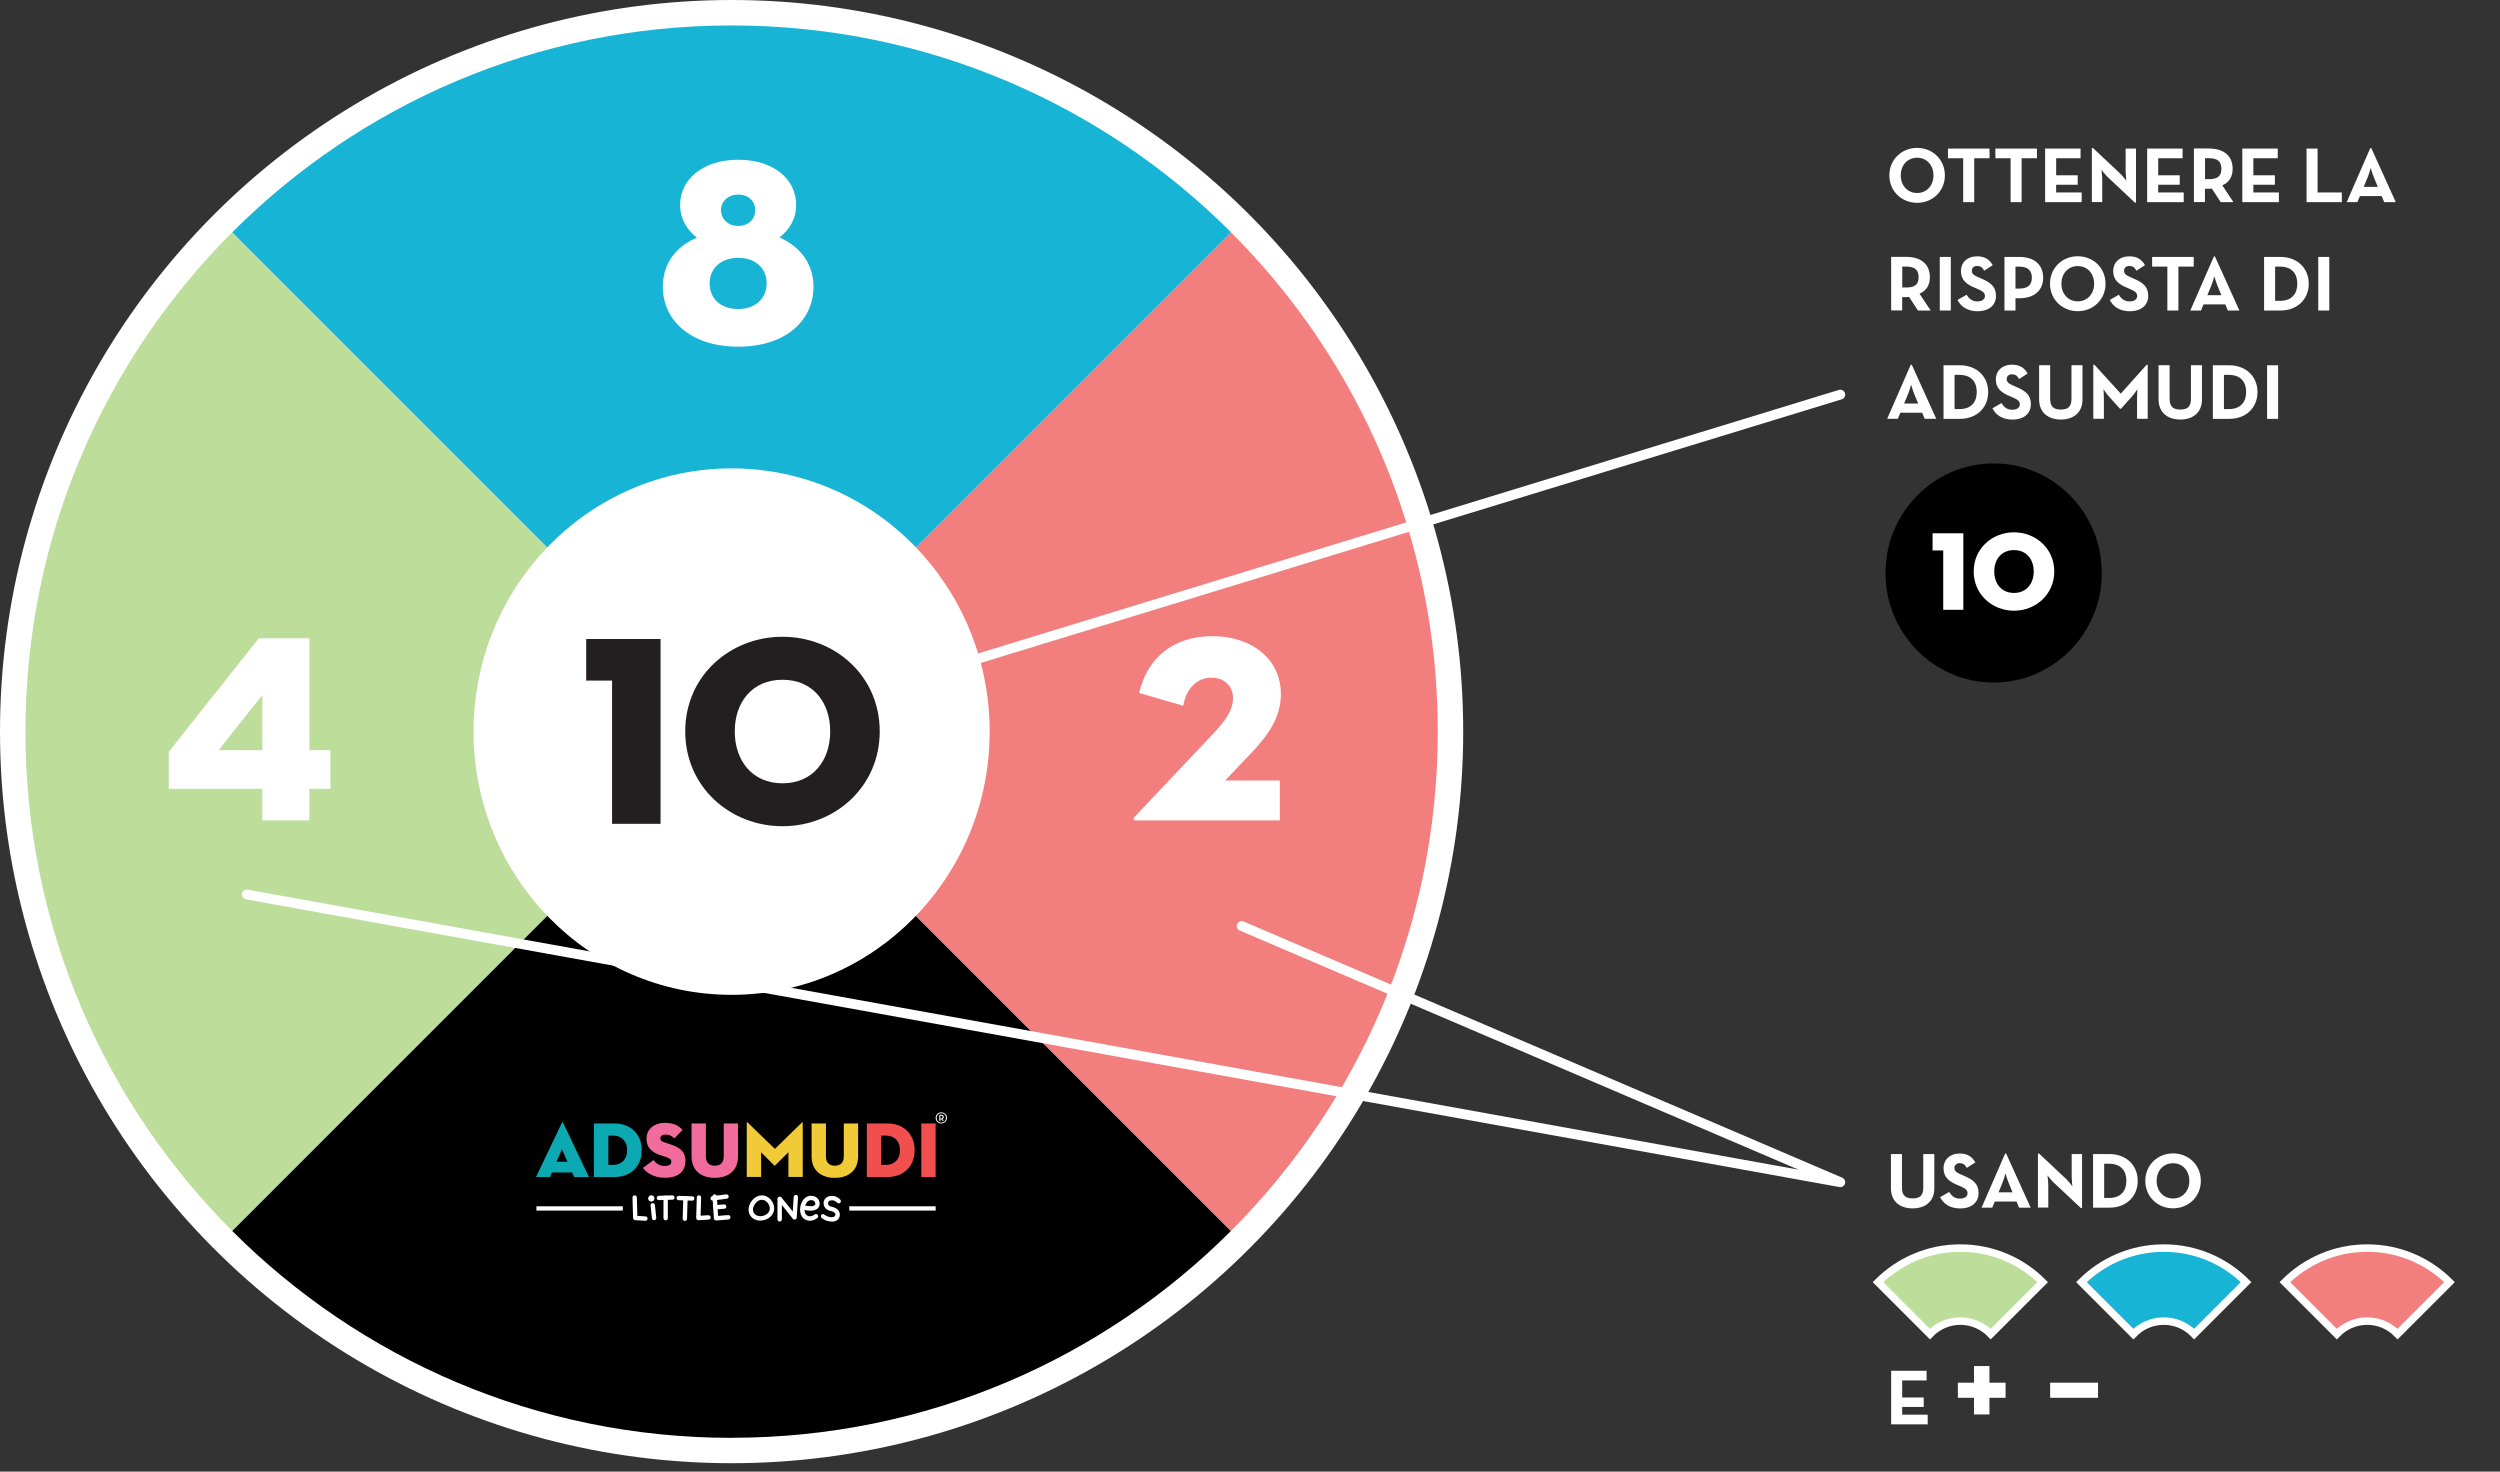
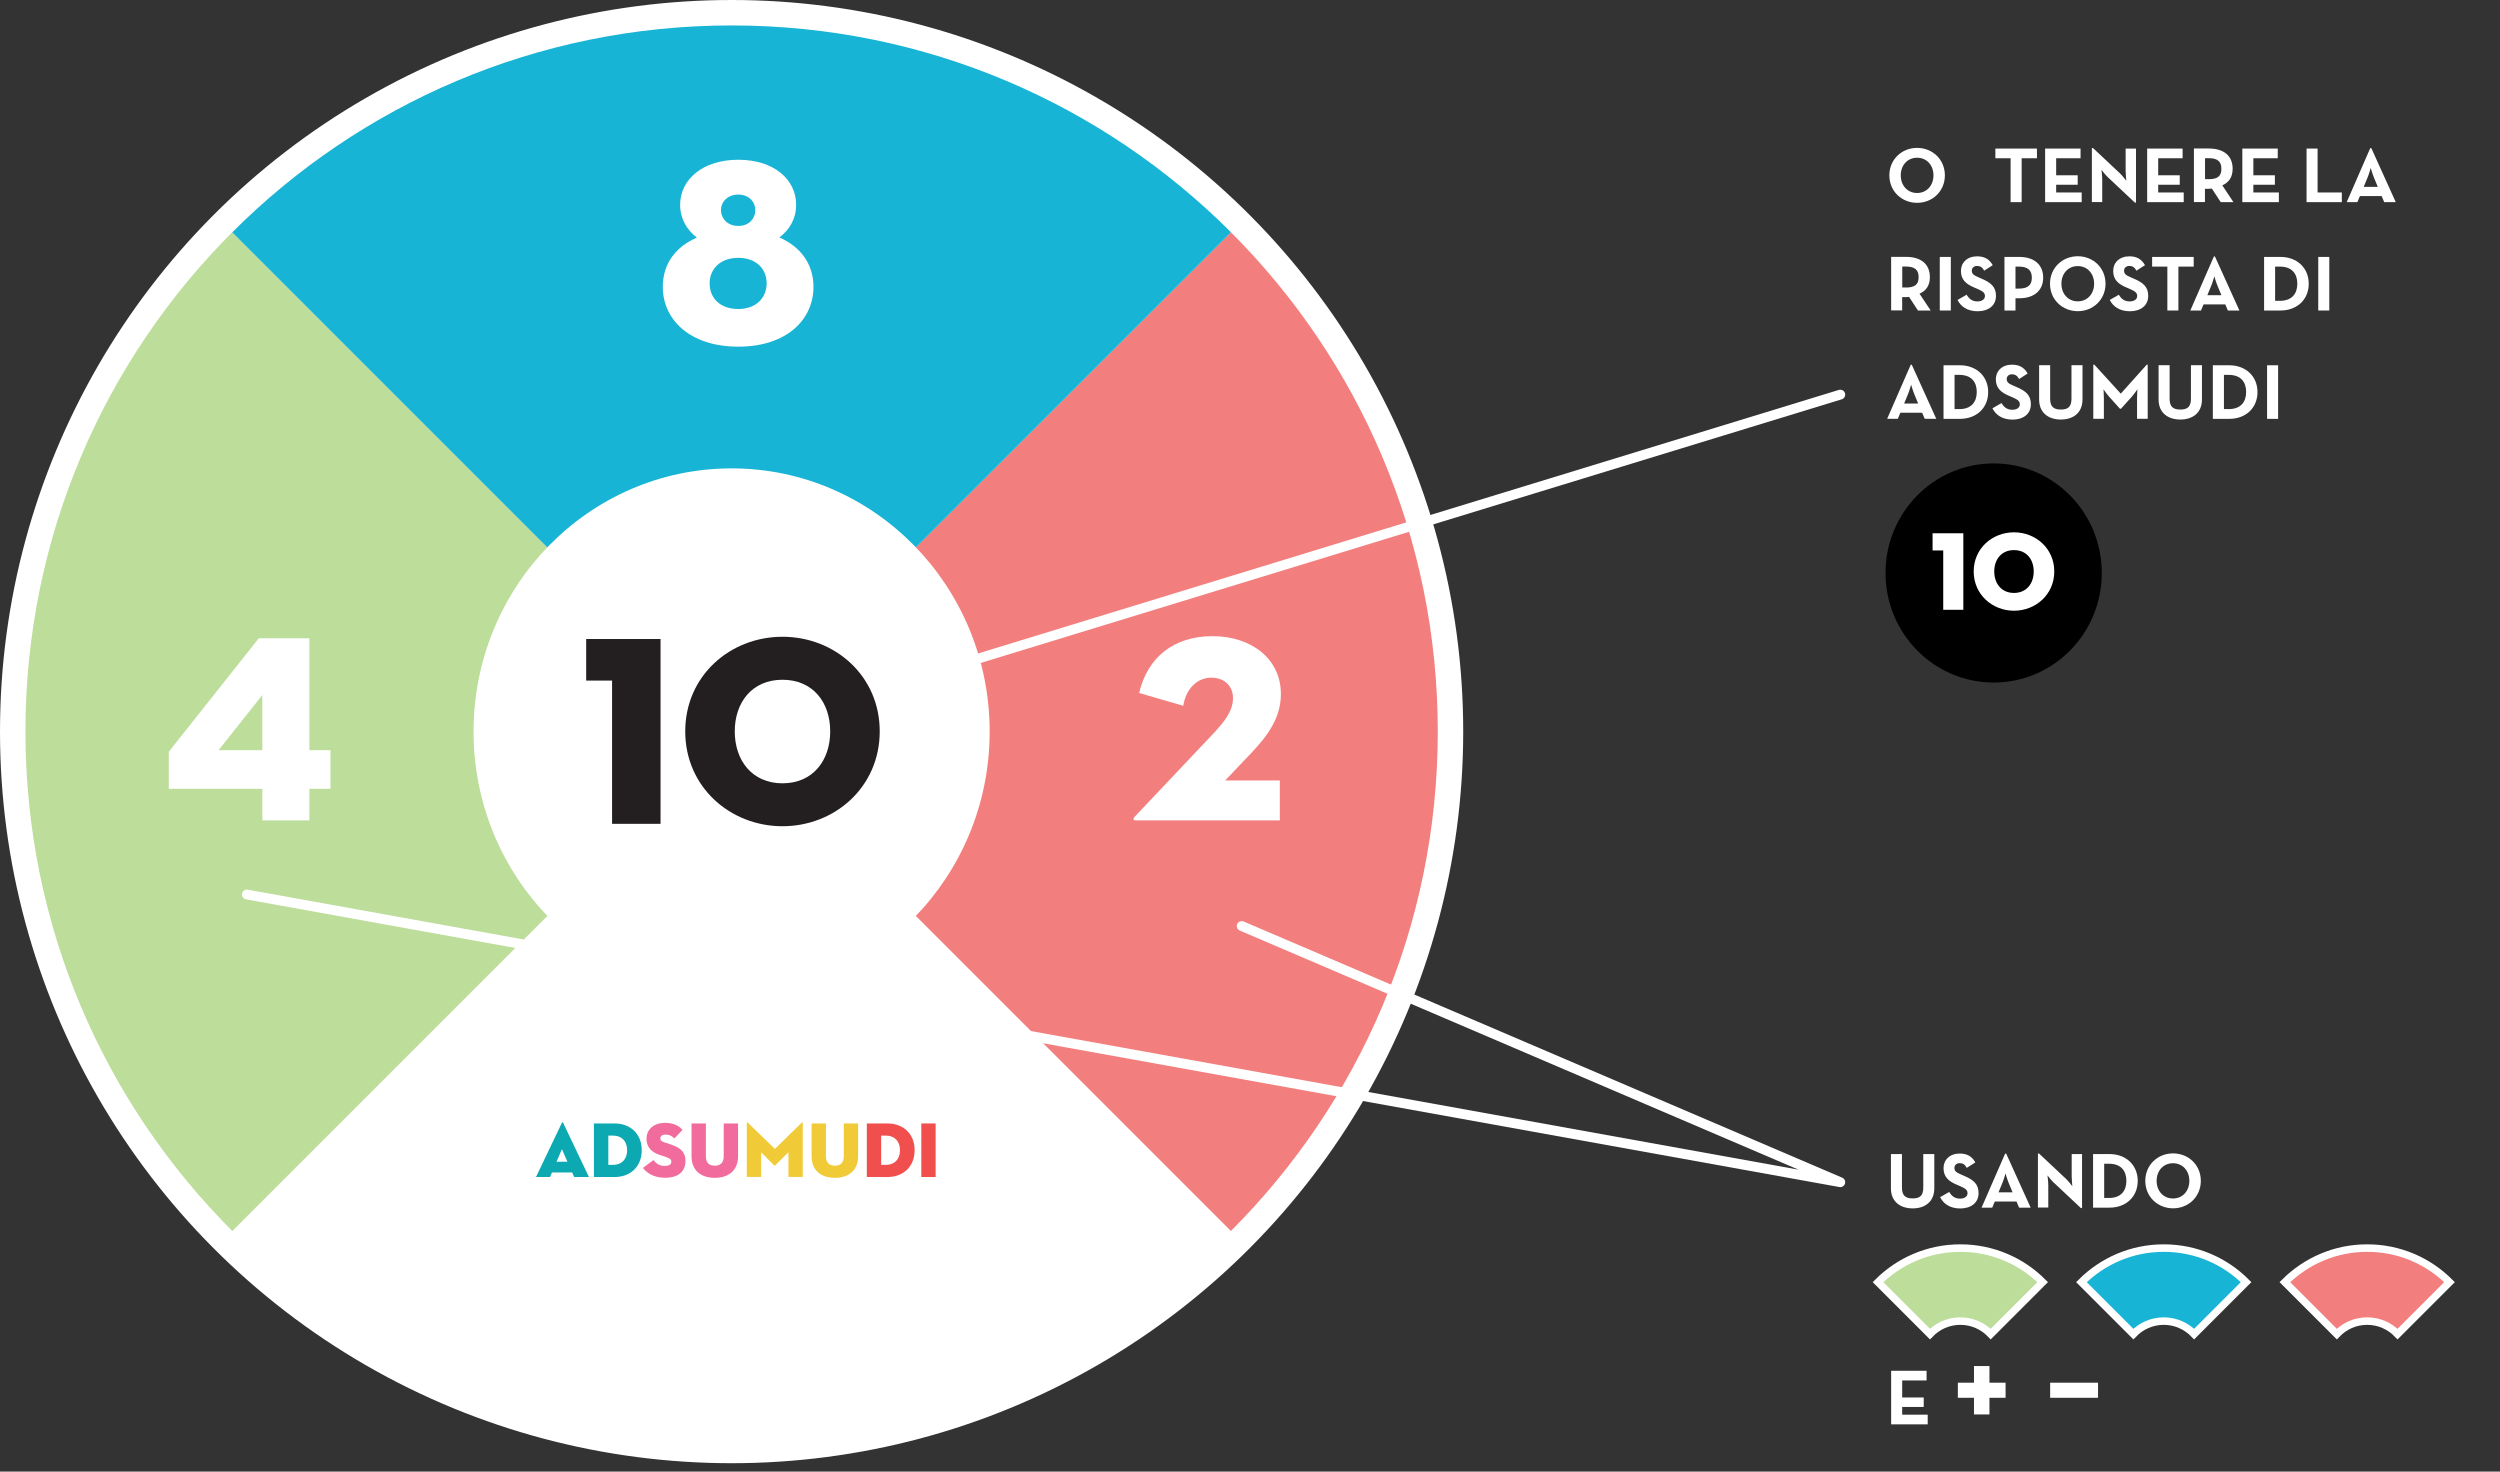
<svg xmlns="http://www.w3.org/2000/svg" id="Layer_1" data-name="Layer 1" viewBox="0 0 333.17 196.12">
  <rect x="0" y="0" width="333.17" height="196.12" fill="#333333" stroke="none" />
  <defs>
    <style>
      .cls-1, .cls-2, .cls-3, .cls-4 {
        stroke-miterlimit: 10;
      }

      .cls-1, .cls-2, .cls-3, .cls-4, .cls-5 {
        stroke: #fff;
      }

      .cls-1, .cls-6 {
        fill: #fff;
      }

      .cls-2, .cls-7 {
        fill: #f37e7e;
      }

      .cls-3, .cls-8 {
        fill: #bddd9b;
      }

      .cls-4, .cls-9 {
        fill: #17b4d5;
      }

      .cls-5 {
        fill: none;
        stroke-linecap: round;
        stroke-linejoin: round;
        stroke-width: 1.31px;
      }

      .cls-10, .cls-11, .cls-9, .cls-12, .cls-8, .cls-7, .cls-6, .cls-13, .cls-14, .cls-15 {
        stroke-width: 0px;
      }

      .cls-11 {
        fill: #0ca9b2;
      }

      .cls-12 {
        fill: #231f20;
      }

      .cls-13 {
        fill: #f04f4d;
      }

      .cls-14 {
        fill: #f16b9d;
      }

      .cls-15 {
        fill: #f1ca37;
      }
    </style>
  </defs>
  <circle class="cls-1" cx="97.5" cy="97.5" r="97" />
  <g>
    <g>
      <path class="cls-8" d="M3.39,97.5c0,25.99,10.53,49.52,27.57,66.55l66.55-66.55L30.95,30.95C13.92,47.98,3.39,71.51,3.39,97.5Z" />
-       <path class="cls-10" d="M97.5,191.61c25.99,0,49.52-10.53,66.55-27.57l-66.55-66.55L30.95,164.05c17.03,17.03,40.56,27.57,66.55,27.57" />
      <path class="cls-7" d="M191.61,97.5c0-25.99-10.53-49.52-27.57-66.55l-66.55,66.55,66.55,66.55c17.03-17.03,27.57-40.56,27.57-66.55" />
      <path class="cls-9" d="M97.5,3.39c-25.99,0-49.52,10.53-66.55,27.57l66.55,66.55L164.05,30.95C147.02,13.92,123.49,3.39,97.5,3.39Z" />
    </g>
    <ellipse class="cls-6" cx="97.5" cy="97.5" rx="34.39" ry="35.08" />
  </g>
  <g>
    <path class="cls-12" d="M81.56,90.7h-3.44v-5.54h9.91v24.63h-6.46v-19.09Z" />
    <path class="cls-12" d="M91.32,97.47c0-7.43,6-12.61,12.96-12.61s12.96,5.18,12.96,12.61-6,12.64-12.96,12.64-12.96-5.22-12.96-12.64ZM110.64,97.47c0-3.88-2.31-6.88-6.36-6.88s-6.36,3.01-6.36,6.88,2.31,6.92,6.36,6.92,6.36-3.04,6.36-6.92Z" />
  </g>
  <path class="cls-6" d="M151.23,108.83l10.6-11.21c1.33-1.46,2.49-2.85,2.49-4.6,0-1.57-1.12-2.71-2.92-2.71s-3.35,1.43-3.71,3.75l-5.88-1.71c1.12-4.78,4.65-7.57,9.77-7.57s9.12,2.96,9.12,7.71c0,3.07-1.62,5.42-4,7.92l-3.42,3.6h7.28v5.32h-19.21c-.32,0-.4-.21-.11-.5Z" />
  <path class="cls-6" d="M90.64,27.29c0-3.35,2.99-6,7.75-6s7.71,2.64,7.71,6c0,1.89-.9,3.35-2.23,4.35,2.74,1.21,4.54,3.46,4.54,6.6,0,4.32-3.53,7.96-10.02,7.96s-10.06-3.64-10.06-7.96c0-3.14,1.77-5.39,4.54-6.57-1.33-1.04-2.23-2.5-2.23-4.39ZM102.17,37.75c0-1.89-1.37-3.39-3.78-3.39s-3.82,1.5-3.82,3.39c0,2,1.41,3.43,3.82,3.43s3.78-1.53,3.78-3.43ZM100.66,28c0-1.07-.83-2.07-2.27-2.07s-2.31,1-2.31,2.07.83,2.11,2.31,2.11,2.27-1.04,2.27-2.11Z" />
  <path class="cls-6" d="M41.23,109.33h-6.27v-4.21h-12.47v-4.93l12-15.13h6.74v14.92h2.81v5.14h-2.81v4.21ZM34.96,92.63l-5.84,7.35h5.84v-7.35Z" />
  <g>
    <g>
      <path class="cls-11" d="M73.3,156.86h-1.87l3.47-7.26c.03-.07.09-.07.13,0l3.46,7.26h-1.97l-.27-.61h-2.69l-.26.61ZM74.88,153.16l-.71,1.66h1.45l-.73-1.66Z" />
      <path class="cls-11" d="M79.15,149.72h2.76c2.06,0,3.61,1.35,3.61,3.57s-1.55,3.57-3.61,3.57h-2.76v-7.14ZM81.71,155.24c1.15,0,1.87-.77,1.87-1.95s-.71-1.95-1.87-1.95h-.64v3.9h.64Z" />
      <path class="cls-14" d="M85.69,155.64l1.39-1.04c.35.43.78.78,1.49.78.57,0,.9-.17.9-.57,0-.3-.23-.45-.7-.61l-.84-.28c-1.04-.35-1.77-.98-1.77-2.15,0-1.41,1.17-2.13,2.43-2.13s1.95.45,2.37.94l-1.09,1.14c-.29-.3-.61-.51-1.18-.51-.46,0-.69.21-.69.49s.16.41.5.52l.94.32c1.43.47,1.91,1.15,1.91,2.16,0,1.31-.82,2.26-2.71,2.26-1.61,0-2.52-.73-2.96-1.32Z" />
      <path class="cls-14" d="M92.16,154.1v-4.38h1.91v4.36c0,.81.38,1.27,1.19,1.27s1.19-.46,1.19-1.27v-4.36h1.91v4.38c0,1.92-1.31,2.87-3.1,2.87s-3.1-.94-3.1-2.87Z" />
      <path class="cls-15" d="M99.52,149.59c0-.06.04-.07.09-.02l3.66,3.54,3.62-3.54s.09-.03.09.02v7.26h-1.91v-3.29l-1.79,1.77s-.05.04-.09,0l-1.76-1.77v3.29h-1.91v-7.26Z" />
      <path class="cls-15" d="M108.16,154.1v-4.38h1.91v4.36c0,.81.38,1.27,1.19,1.27s1.19-.46,1.19-1.27v-4.36h1.91v4.38c0,1.92-1.31,2.87-3.1,2.87s-3.1-.94-3.1-2.87Z" />
      <path class="cls-13" d="M115.52,149.72h2.76c2.06,0,3.61,1.35,3.61,3.57s-1.55,3.57-3.61,3.57h-2.76v-7.14ZM118.07,155.24c1.15,0,1.87-.77,1.87-1.95s-.71-1.95-1.87-1.95h-.64v3.9h.64Z" />
      <path class="cls-13" d="M122.78,149.72h1.91v7.14h-1.91v-7.14Z" />
      <path class="cls-6" d="M124.69,148.98c0-.43.34-.74.75-.74s.76.31.76.74-.34.74-.76.74-.75-.31-.75-.74ZM126.06,148.98c0-.38-.27-.62-.62-.62s-.61.24-.61.62.25.62.61.62.62-.24.62-.62ZM125.78,149.38h-.17l-.13-.2s-.03,0-.05,0h-.1v.2h-.15v-.82h.25c.24,0,.35.14.35.31,0,.11-.06.21-.16.27l.16.24ZM125.42,149.06c.14,0,.2-.07.2-.18s-.06-.19-.2-.19h-.1v.37h.1Z" />
    </g>
    <rect class="cls-6" x="71.49" y="160.76" width="11.51" height=".57" />
    <rect class="cls-6" x="113.18" y="160.76" width="11.51" height=".57" />
    <g>
      <path class="cls-6" d="M86.02,162.69s-.01,0-.02,0l-1.35-.08c-.15,0-.27-.13-.28-.28l-.08-2.73c0-.16.12-.3.28-.3.16,0,.3.12.3.28l.07,2.46,1.08.06c.16,0,.29.15.28.31,0,.16-.14.28-.29.28Z" />
      <path class="cls-6" d="M93.07,162.61c-.08,0-.15-.03-.2-.08-.06-.06-.09-.14-.09-.22l.08-2.73c0-.16.14-.3.3-.28.16,0,.29.14.28.3l-.07,2.41,1.03-.06c.16,0,.3.11.31.28,0,.16-.11.3-.28.31l-1.35.08s-.01,0-.02,0Z" />
      <path class="cls-6" d="M87.17,162.61c-.15,0-.28-.11-.29-.26l-.18-1.69c-.02-.16.1-.31.26-.32.16-.02.31.1.32.26l.18,1.69c.02.16-.1.31-.26.32-.01,0-.02,0-.03,0Z" />
      <path class="cls-6" d="M101.33,162.67c-.36,0-.72-.1-1-.31-.36-.27-.56-.66-.57-1.11-.01-.4.14-.83.41-1.2.28-.37.65-.62,1.04-.71.42-.1.85,0,1.21.26.36.27.61.65.71,1.06.11.46.02.91-.26,1.27h0c-.36.47-.96.73-1.54.73ZM101.55,159.89c-.07,0-.13,0-.2.02-.26.06-.51.24-.7.5-.2.26-.3.55-.3.82,0,.27.13.49.34.66.47.35,1.33.2,1.71-.3.22-.29.21-.58.16-.78-.07-.28-.25-.55-.49-.73-.16-.12-.34-.18-.52-.18ZM102.64,161.76h0,0Z" />
      <path class="cls-6" d="M103.9,162.79c-.16,0-.29-.13-.29-.29v-2.73c0-.12.08-.24.2-.28.12-.04.25,0,.33.09l1.51,1.88.12-1.95c.01-.16.15-.28.31-.27.16.01.28.15.27.31l-.17,2.71c0,.12-.09.22-.2.26-.12.04-.24,0-.32-.1l-1.46-1.82v1.9c0,.16-.13.29-.29.29Z" />
      <path class="cls-6" d="M107.92,162.68c-.24,0-.48-.06-.73-.23-.6-.41-.66-1.29-.46-1.92.22-.72.74-1.17,1.36-1.17.43,0,.78.18.99.5.18.29.21.65.08.93-.36.75-1.51.56-1.94.46.01.32.12.59.31.72.48.33,1.01-.1,1.03-.11.12-.1.31-.09.41.04.1.12.09.31-.04.41-.2.17-.58.38-1.01.38ZM107.31,160.66c.4.1,1.17.19,1.32-.13.04-.08.04-.23-.05-.36-.09-.15-.26-.23-.49-.23-.49,0-.72.52-.79.72Z" />
      <path class="cls-6" d="M110.84,162.79c-.82,0-1.32-.46-1.35-.48-.12-.11-.13-.3-.02-.41.11-.12.3-.13.41-.02,0,0,.37.33.95.33.21,0,.47-.05.5-.31.03-.32-.35-.46-.68-.53-.66-.13-.92-.66-.89-1.11.04-.43.36-.89,1.16-.89.38,0,.77.19,1.07.51.11.12.1.3-.01.41-.12.11-.3.1-.41-.01-.19-.2-.43-.32-.64-.32-.36,0-.56.12-.58.35,0,.09,0,.41.42.49,1.11.23,1.17.88,1.15,1.16-.05.52-.46.85-1.08.85Z" />
      <g>
        <path class="cls-6" d="M94.98,160c-.15,0-.27-.11-.29-.26-.02-.16.09-.31.25-.33l1.84-.24c.16-.02.31.09.33.25.02.16-.09.31-.25.33l-1.84.24s-.03,0-.04,0Z" />
        <path class="cls-6" d="M95.34,161.18c-.15,0-.28-.12-.29-.27-.01-.16.11-.3.27-.31l1.17-.09c.16-.01.3.11.31.27s-.11.3-.27.31l-1.17.09s-.01,0-.02,0Z" />
        <path class="cls-6" d="M95.43,162.65c-.07,0-.14-.03-.19-.07-.06-.05-.1-.12-.1-.2l-.19-2.91c-.01-.16.11-.3.27-.31.16-.01.3.11.31.27l.17,2.61,1.33-.11c.16-.01.3.11.32.27.01.16-.11.3-.27.32l-1.62.13s-.02,0-.02,0Z" />
      </g>
      <path class="cls-6" d="M87.81,159.94c-.16,0-.29-.13-.29-.28,0-.16.12-.3.28-.3l1.8-.06c.16,0,.3.12.3.28,0,.16-.12.3-.28.3l-1.8.06s0,0,0,0Z" />
      <path class="cls-6" d="M88.71,162.63c-.16,0-.29-.13-.29-.29v-2.71c0-.16.13-.29.29-.29s.29.13.29.29v2.71c0,.16-.13.29-.29.29Z" />
      <path class="cls-6" d="M92.24,160.01s0,0,0,0l-1.8-.06c-.16,0-.29-.14-.28-.3,0-.16.14-.29.3-.28l1.8.06c.16,0,.29.14.28.3,0,.16-.14.28-.29.28Z" />
      <path class="cls-6" d="M91.26,162.71s0,0,0,0c-.16,0-.29-.14-.28-.3l.08-2.71c0-.16.14-.29.3-.28.16,0,.29.14.28.3l-.08,2.71c0,.16-.14.28-.29.28Z" />
      <g>
        <circle class="cls-6" cx="86.8" cy="159.71" r=".35" />
        <path class="cls-6" d="M86.8,160.13c-.23,0-.42-.19-.42-.42s.19-.42.42-.42.42.19.42.42-.19.42-.42.42ZM86.8,159.43c-.15,0-.28.12-.28.28s.12.28.28.28.28-.12.28-.28-.12-.28-.28-.28Z" />
      </g>
    </g>
  </g>
  <polyline class="cls-5" points="32.9 119.21 245.25 157.55 165.48 123.41" />
  <line class="cls-5" x1="119.93" y1="90.96" x2="245.25" y2="52.59" />
  <ellipse class="cls-10" cx="265.69" cy="76.36" rx="14.41" ry="14.6" />
  <g>
    <path class="cls-6" d="M258.98,73.36h-1.43v-2.29h4.1v10.2h-2.68v-7.9Z" />
    <path class="cls-6" d="M263.03,76.16c0-3.08,2.49-5.22,5.37-5.22s5.37,2.14,5.37,5.22-2.49,5.23-5.37,5.23-5.37-2.16-5.37-5.23ZM271.03,76.16c0-1.61-.96-2.85-2.63-2.85s-2.63,1.24-2.63,2.85.96,2.86,2.63,2.86,2.63-1.26,2.63-2.86Z" />
  </g>
  <g>
    <path class="cls-2" d="M315.47,176.06c1.58,0,3.02.66,4.05,1.73l6.92-6.92c-2.81-2.81-6.68-4.54-10.97-4.54s-8.16,1.74-10.97,4.54l6.92,6.92c1.03-1.07,2.46-1.73,4.05-1.73Z" />
    <path class="cls-4" d="M288.36,176.06c1.58,0,3.02.66,4.05,1.73l6.92-6.92c-2.81-2.81-6.68-4.54-10.97-4.54s-8.16,1.74-10.97,4.54l6.92,6.92c1.03-1.07,2.46-1.73,4.05-1.73Z" />
    <path class="cls-3" d="M261.25,176.06c1.58,0,3.02.66,4.05,1.73l6.92-6.92c-2.81-2.81-6.68-4.54-10.97-4.54s-8.16,1.74-10.97,4.54l6.92,6.92c1.03-1.07,2.46-1.73,4.05-1.73Z" />
  </g>
  <g id="it">
    <g>
      <path class="cls-6" d="M252,158.36v-4.56h1.47v4.47c0,1.04.45,1.44,1.43,1.44s1.41-.4,1.41-1.44v-4.47h1.47v4.56c0,1.8-1.25,2.68-2.88,2.68s-2.9-.87-2.9-2.68Z" />
      <path class="cls-6" d="M258.56,159.54l1.2-.69c.32.51.72.89,1.45.89.61,0,1-.3,1-.72,0-.5-.4-.68-1.07-.98l-.37-.16c-1.06-.45-1.76-1.02-1.76-2.21,0-1.1.84-1.94,2.15-1.94.93,0,1.61.33,2.09,1.18l-1.14.73c-.25-.45-.53-.63-.95-.63s-.7.27-.7.63c0,.44.27.62.9.89l.37.16c1.25.54,1.95,1.08,1.95,2.31,0,1.32-1.04,2.05-2.44,2.05s-2.25-.65-2.68-1.5Z" />
      <path class="cls-6" d="M267.23,153.74h.13l3.26,7.2h-1.54l-.34-.81h-2.9l-.34.81h-1.42l3.14-7.2ZM268.21,158.9l-.51-1.24c-.21-.5-.43-1.28-.43-1.28,0,0-.21.78-.42,1.28l-.51,1.24h1.88Z" />
      <path class="cls-6" d="M273.71,157.62c-.36-.34-.85-.98-.85-.98,0,0,.11.79.11,1.3v2.99h-1.38v-7.2h.15l3.6,3.38c.35.33.84.98.84.98,0,0-.09-.81-.09-1.3v-2.99h1.38v7.2h-.15l-3.6-3.38Z" />
      <path class="cls-6" d="M278.94,153.8h2.19c2.19,0,3.76,1.46,3.76,3.57s-1.55,3.57-3.76,3.57h-2.19v-7.14ZM281.07,159.65c1.58,0,2.31-.95,2.31-2.28s-.72-2.28-2.31-2.28h-.65v4.56h.65Z" />
      <path class="cls-6" d="M285.9,157.37c0-2.11,1.64-3.66,3.7-3.66s3.7,1.55,3.7,3.66-1.64,3.66-3.7,3.66-3.7-1.55-3.7-3.66ZM291.77,157.37c0-1.33-.88-2.35-2.18-2.35s-2.18,1.02-2.18,2.35.88,2.35,2.18,2.35,2.18-1.02,2.18-2.35Z" />
      <path class="cls-6" d="M252.03,182.68h4.72v1.29h-3.25v2.27h2.87v1.26h-2.87v1.03h3.4v1.29h-4.87v-7.14Z" />
      <path class="cls-6" d="M265.13,188.5h-2.06v-2.22h-2.15v-2.01h2.15v-2.22h2.06v2.22h2.15v2.01h-2.15v2.22Z" />
      <path class="cls-6" d="M273.22,184.27h6.38v2.01h-6.38v-2.01Z" />
    </g>
    <g>
      <path class="cls-6" d="M251.79,23.37c0-2.11,1.64-3.66,3.7-3.66s3.7,1.55,3.7,3.66-1.64,3.66-3.7,3.66-3.7-1.55-3.7-3.66ZM257.67,23.37c0-1.33-.88-2.35-2.18-2.35s-2.18,1.02-2.18,2.35.88,2.35,2.18,2.35,2.18-1.02,2.18-2.35Z" />
-       <path class="cls-6" d="M261.64,21.09h-2.04v-1.29h5.54v1.29h-2.04v5.85h-1.47v-5.85Z" />
      <path class="cls-6" d="M267.96,21.09h-2.04v-1.29h5.54v1.29h-2.04v5.85h-1.47v-5.85Z" />
      <path class="cls-6" d="M272.55,19.8h4.72v1.29h-3.25v2.27h2.87v1.26h-2.87v1.03h3.4v1.29h-4.87v-7.14Z" />
      <path class="cls-6" d="M280.91,23.62c-.36-.34-.85-.98-.85-.98,0,0,.1.79.1,1.3v2.99h-1.38v-7.2h.15l3.6,3.38c.35.33.84.98.84.98,0,0-.09-.81-.09-1.3v-2.99h1.38v7.2h-.15l-3.6-3.38Z" />
      <path class="cls-6" d="M286.15,19.8h4.72v1.29h-3.25v2.27h2.87v1.26h-2.87v1.03h3.4v1.29h-4.87v-7.14Z" />
      <path class="cls-6" d="M297.65,26.94h-1.7l-1.18-1.81c-.14.02-.28.03-.42.03h-.5v1.77h-1.47v-7.14h1.97c2,0,3.19.96,3.19,2.7,0,1.11-.49,1.82-1.38,2.21l1.48,2.23ZM294.32,23.88c1.2,0,1.72-.38,1.72-1.39s-.55-1.41-1.72-1.41h-.46v2.79h.46Z" />
      <path class="cls-6" d="M298.83,19.8h4.72v1.29h-3.25v2.27h2.87v1.26h-2.87v1.03h3.4v1.29h-4.87v-7.14Z" />
      <path class="cls-6" d="M307.39,19.8h1.47v5.85h3.23v1.29h-4.7v-7.14Z" />
      <path class="cls-6" d="M315.89,19.74h.13l3.26,7.2h-1.54l-.34-.81h-2.9l-.34.81h-1.42l3.14-7.2ZM316.88,24.9l-.51-1.24c-.21-.5-.43-1.28-.43-1.28,0,0-.21.78-.42,1.28l-.51,1.24h1.88Z" />
      <path class="cls-6" d="M257.3,41.38h-1.7l-1.18-1.81c-.14.02-.28.03-.42.03h-.5v1.77h-1.47v-7.14h1.97c2,0,3.19.96,3.19,2.7,0,1.11-.49,1.82-1.38,2.21l1.48,2.23ZM253.97,38.32c1.2,0,1.72-.38,1.72-1.39s-.55-1.41-1.72-1.41h-.46v2.79h.46Z" />
      <path class="cls-6" d="M258.51,34.24h1.47v7.14h-1.47v-7.14Z" />
      <path class="cls-6" d="M260.88,39.97l1.2-.69c.32.51.72.89,1.45.89.61,0,1-.3,1-.72,0-.5-.4-.68-1.07-.98l-.37-.16c-1.06-.45-1.76-1.02-1.76-2.21,0-1.1.84-1.94,2.15-1.94.93,0,1.61.33,2.09,1.18l-1.14.73c-.25-.45-.53-.63-.95-.63s-.7.27-.7.63c0,.44.27.62.9.89l.37.16c1.25.54,1.95,1.08,1.95,2.31,0,1.32-1.04,2.05-2.44,2.05s-2.25-.65-2.68-1.5Z" />
      <path class="cls-6" d="M267.13,34.24h1.97c2,0,3.19,1.04,3.19,2.76s-1.21,2.75-3.19,2.75h-.5v1.63h-1.47v-7.14ZM269.06,38.46c1.2,0,1.72-.48,1.72-1.46s-.55-1.47-1.72-1.47h-.46v2.93h.46Z" />
      <path class="cls-6" d="M273.2,37.81c0-2.11,1.64-3.66,3.7-3.66s3.7,1.55,3.7,3.66-1.64,3.66-3.7,3.66-3.7-1.55-3.7-3.66ZM279.08,37.81c0-1.33-.88-2.35-2.18-2.35s-2.18,1.02-2.18,2.35.88,2.35,2.18,2.35,2.18-1.02,2.18-2.35Z" />
      <path class="cls-6" d="M281.17,39.97l1.2-.69c.31.51.72.89,1.45.89.61,0,1-.3,1-.72,0-.5-.4-.68-1.07-.98l-.37-.16c-1.06-.45-1.76-1.02-1.76-2.21,0-1.1.84-1.94,2.15-1.94.93,0,1.61.33,2.09,1.18l-1.14.73c-.25-.45-.53-.63-.95-.63s-.7.27-.7.63c0,.44.27.62.9.89l.37.16c1.25.54,1.95,1.08,1.95,2.31,0,1.32-1.04,2.05-2.44,2.05s-2.25-.65-2.68-1.5Z" />
      <path class="cls-6" d="M288.85,35.53h-2.04v-1.29h5.54v1.29h-2.04v5.85h-1.47v-5.85Z" />
      <path class="cls-6" d="M295.05,34.18h.13l3.26,7.2h-1.54l-.34-.81h-2.9l-.34.81h-1.42l3.14-7.2ZM296.04,39.34l-.51-1.24c-.21-.5-.43-1.28-.43-1.28,0,0-.21.78-.42,1.28l-.51,1.24h1.88Z" />
      <path class="cls-6" d="M301.73,34.24h2.19c2.19,0,3.76,1.46,3.76,3.57s-1.55,3.57-3.76,3.57h-2.19v-7.14ZM303.85,40.09c1.58,0,2.31-.95,2.31-2.28s-.72-2.28-2.31-2.28h-.65v4.56h.65Z" />
      <path class="cls-6" d="M308.95,34.24h1.47v7.14h-1.47v-7.14Z" />
      <path class="cls-6" d="M254.65,48.61h.13l3.26,7.2h-1.54l-.34-.81h-2.9l-.34.81h-1.42l3.14-7.2ZM255.63,53.78l-.51-1.24c-.21-.5-.43-1.28-.43-1.28,0,0-.21.78-.42,1.28l-.51,1.24h1.88Z" />
      <path class="cls-6" d="M259.01,48.68h2.19c2.19,0,3.76,1.46,3.76,3.57s-1.55,3.57-3.76,3.57h-2.19v-7.14ZM261.13,54.52c1.58,0,2.31-.95,2.31-2.28s-.72-2.28-2.31-2.28h-.65v4.56h.65Z" />
      <path class="cls-6" d="M265.53,54.41l1.2-.69c.32.51.72.89,1.45.89.61,0,1-.3,1-.72,0-.5-.4-.68-1.07-.98l-.37-.16c-1.06-.45-1.76-1.02-1.76-2.21,0-1.1.84-1.94,2.15-1.94.93,0,1.61.33,2.09,1.18l-1.14.73c-.25-.45-.53-.63-.95-.63s-.7.27-.7.63c0,.44.27.62.9.89l.37.16c1.25.54,1.95,1.08,1.95,2.31,0,1.32-1.04,2.05-2.44,2.05s-2.25-.65-2.68-1.5Z" />
      <path class="cls-6" d="M271.75,53.23v-4.56h1.47v4.47c0,1.04.45,1.44,1.43,1.44s1.41-.4,1.41-1.44v-4.47h1.47v4.56c0,1.8-1.25,2.68-2.88,2.68s-2.9-.87-2.9-2.68Z" />
      <path class="cls-6" d="M278.99,48.6h.12l3.52,3.86,3.46-3.86h.13v7.21h-1.42v-2.68c0-.48.05-1.25.05-1.25,0,0-.43.63-.77,1.01l-1.42,1.58h-.14l-1.42-1.58c-.34-.38-.77-1.01-.77-1.01,0,0,.05.77.05,1.25v2.68h-1.41v-7.21Z" />
      <path class="cls-6" d="M287.67,53.23v-4.56h1.47v4.47c0,1.04.45,1.44,1.43,1.44s1.41-.4,1.41-1.44v-4.47h1.47v4.56c0,1.8-1.25,2.68-2.88,2.68s-2.9-.87-2.9-2.68Z" />
      <path class="cls-6" d="M294.9,48.68h2.19c2.19,0,3.76,1.46,3.76,3.57s-1.55,3.57-3.76,3.57h-2.19v-7.14ZM297.03,54.52c1.58,0,2.31-.95,2.31-2.28s-.72-2.28-2.31-2.28h-.65v4.56h.65Z" />
      <path class="cls-6" d="M302.13,48.68h1.47v7.14h-1.47v-7.14Z" />
    </g>
  </g>
</svg>